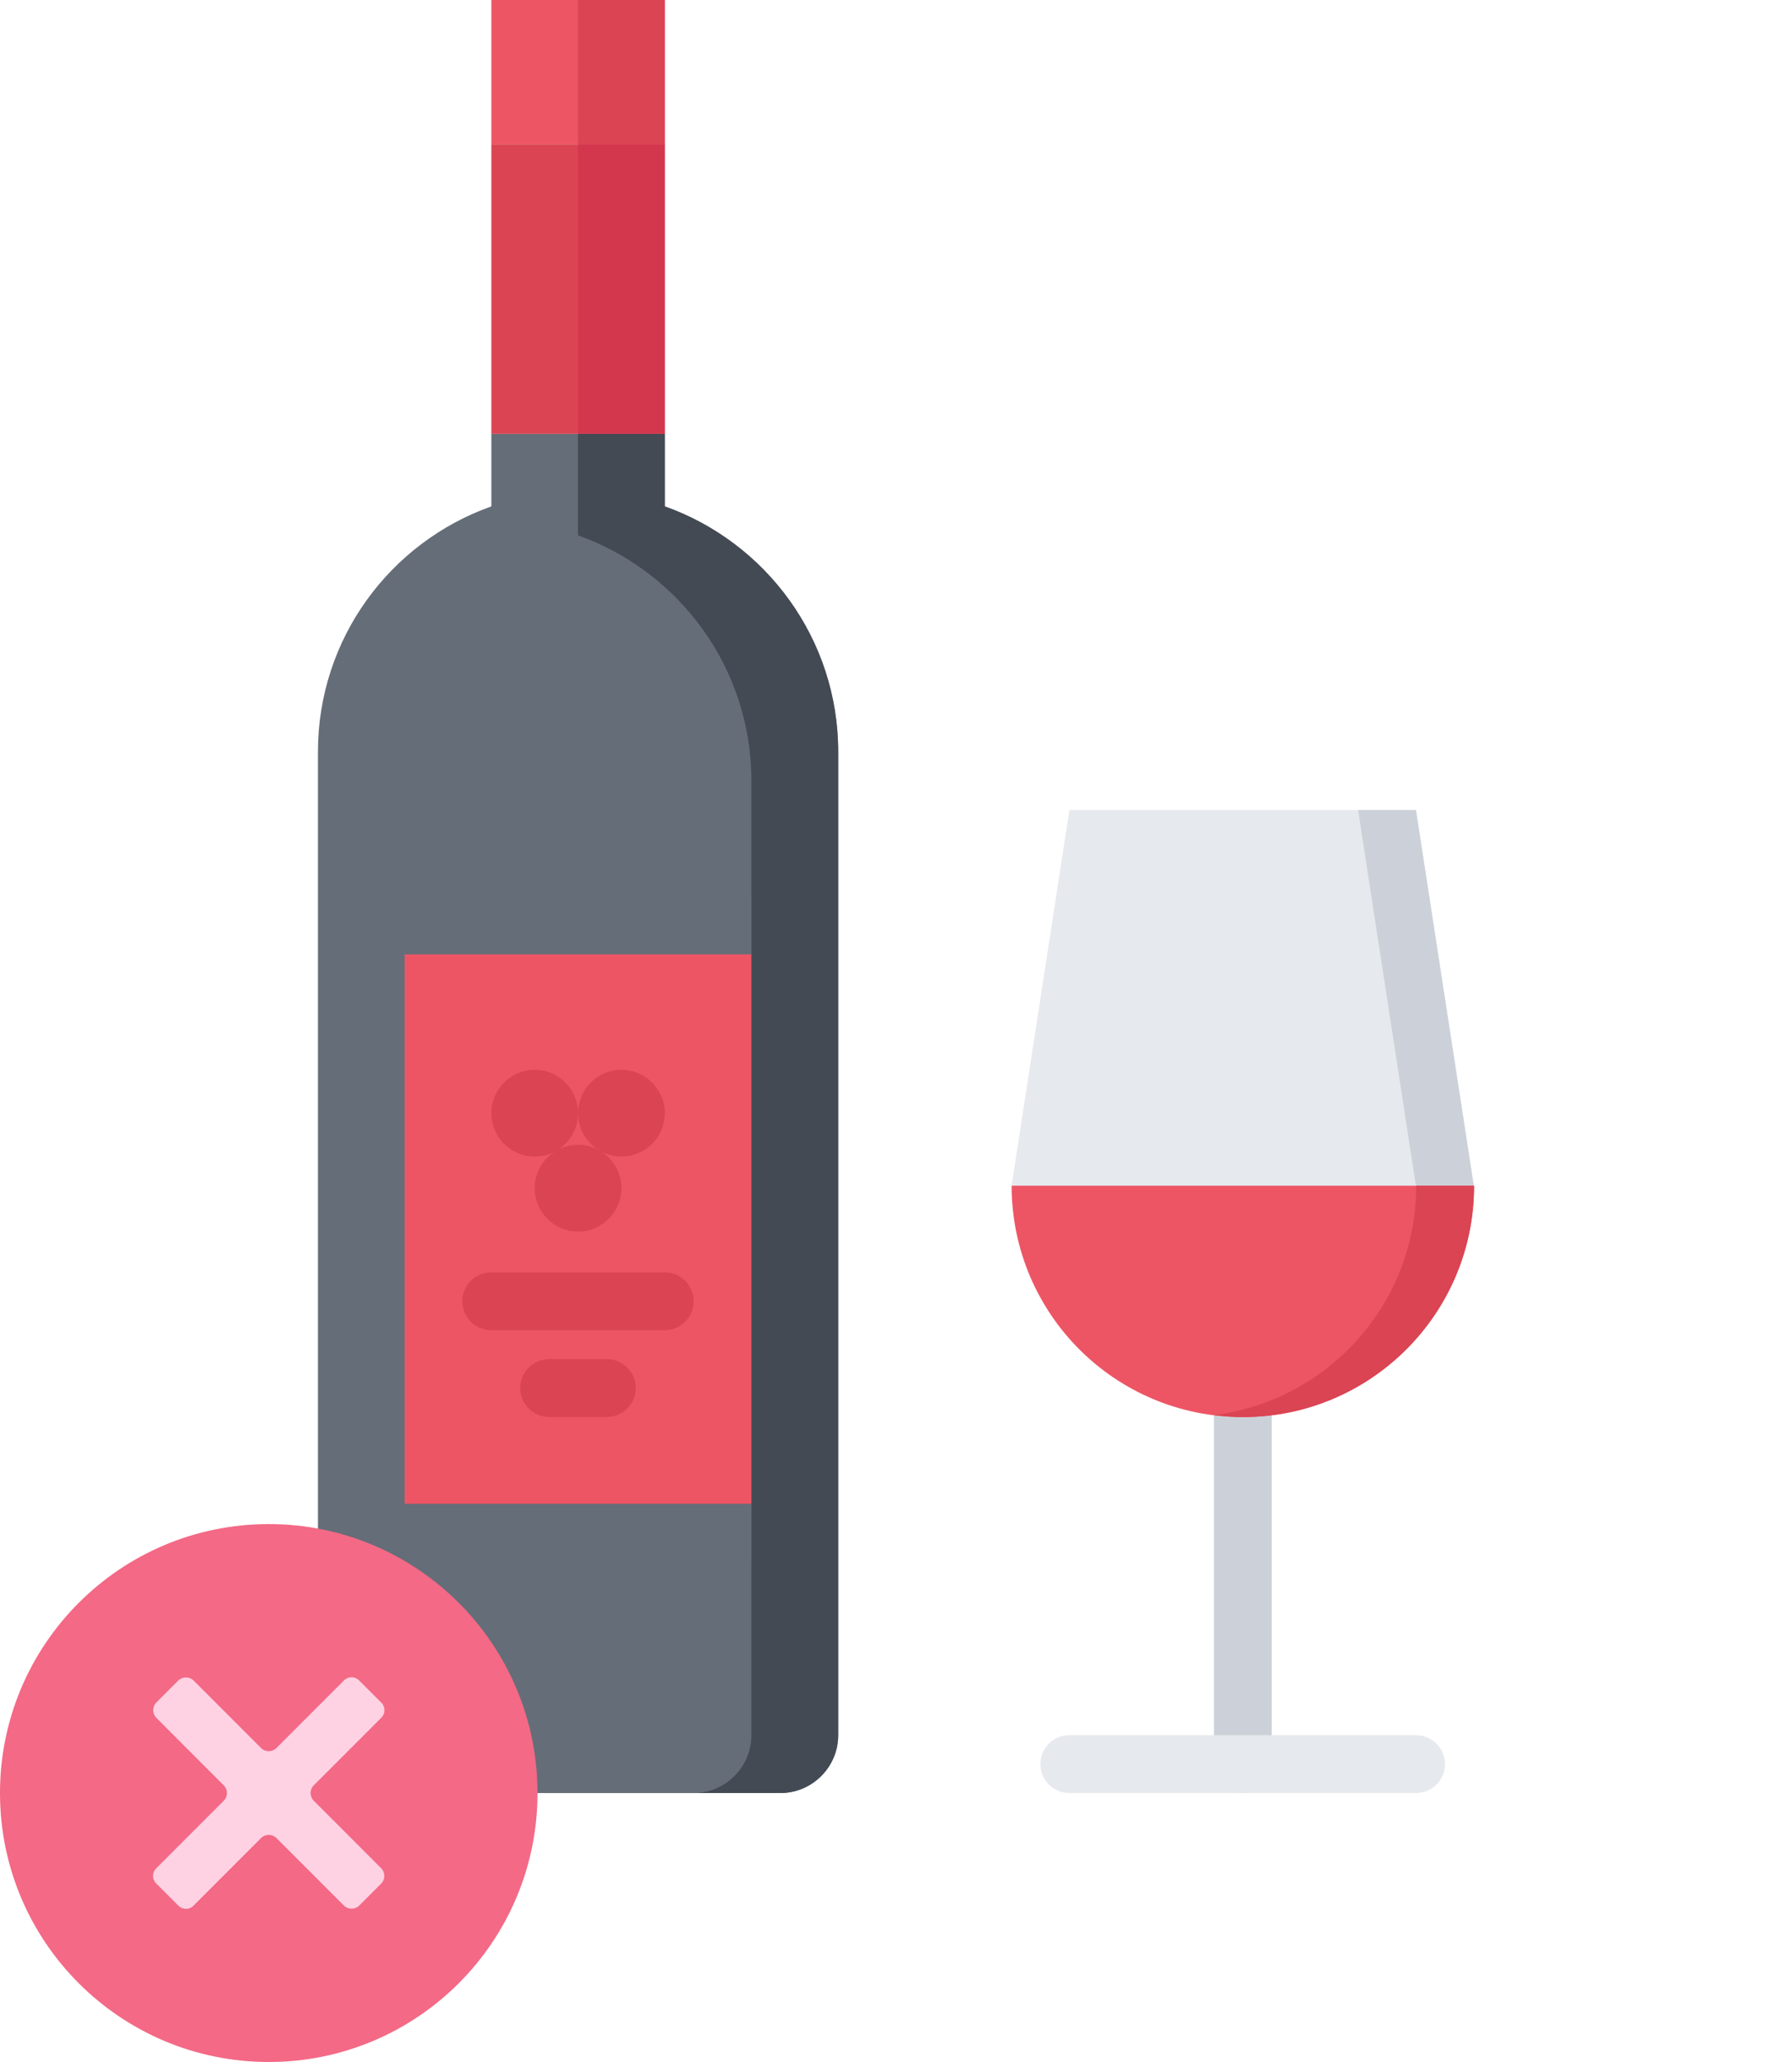
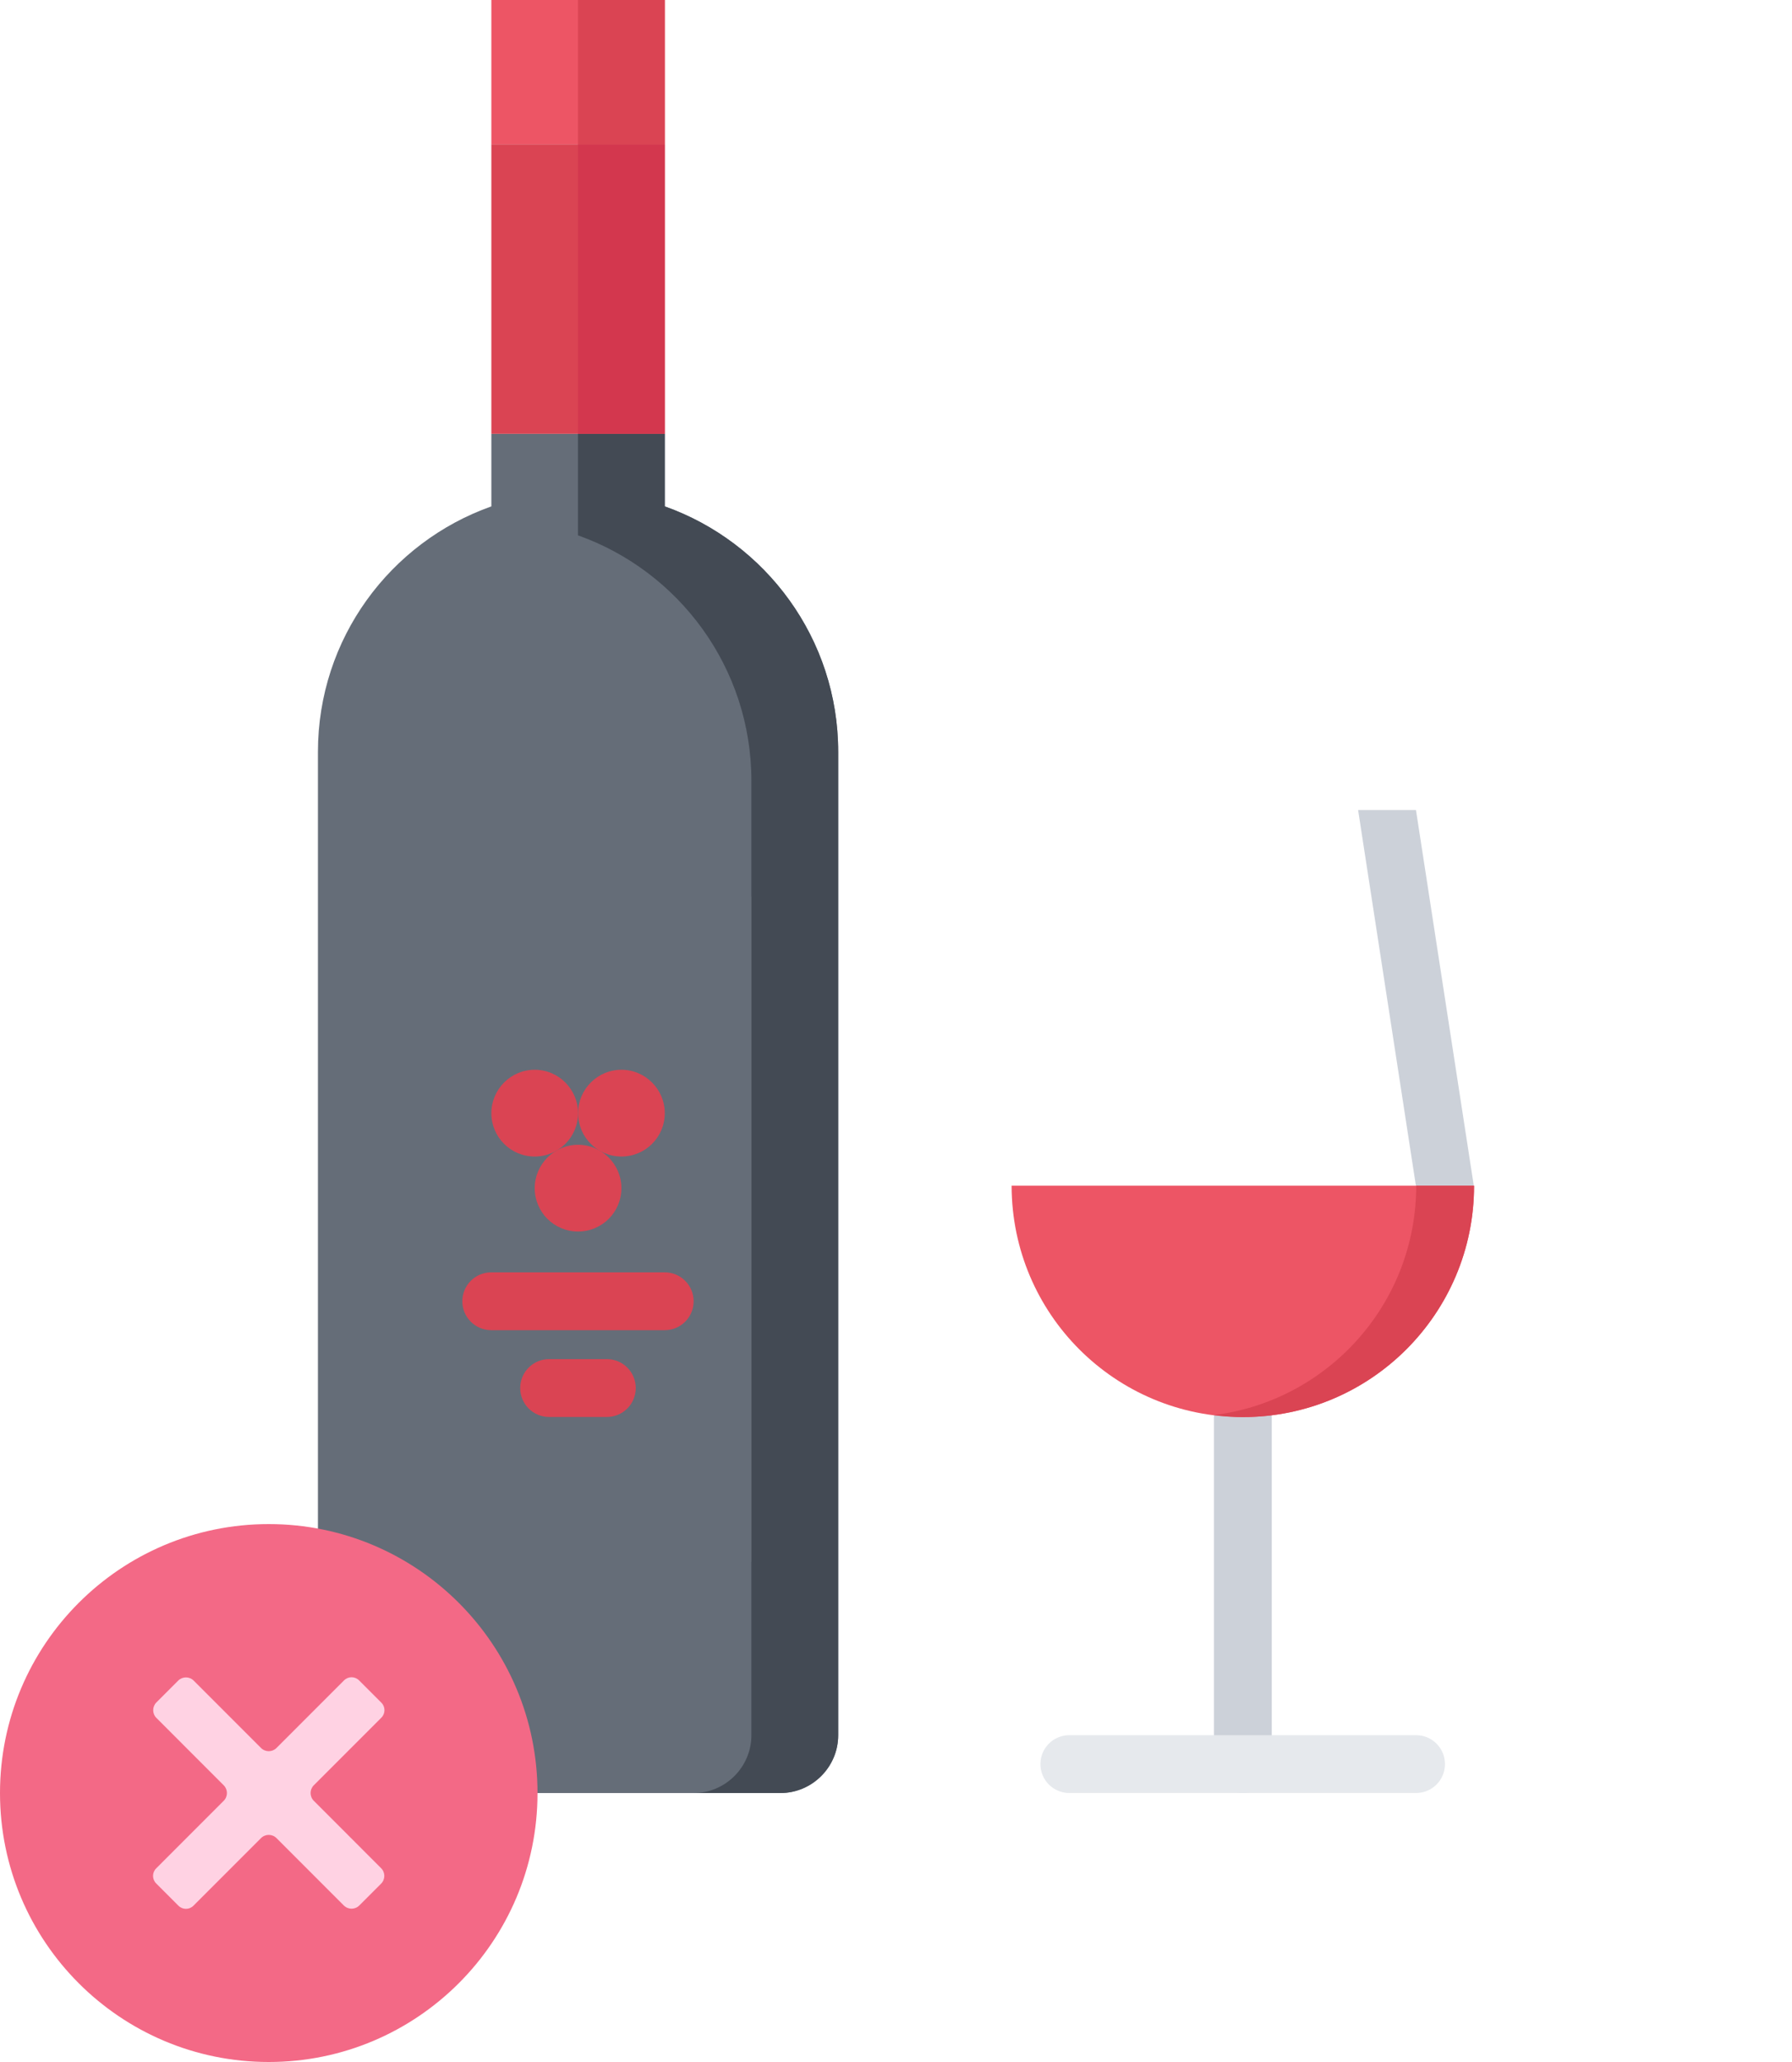
<svg xmlns="http://www.w3.org/2000/svg" width="160" height="184" viewBox="0 0 160 184" fill="none">
  <path d="M59.355 45.187V38.71H43.871V45.187C34.839 48.387 28.387 56.981 28.387 67.097V154.839C28.387 157.678 30.684 160 33.548 160H69.677C72.516 160 74.839 157.678 74.839 154.839V67.097C74.839 56.981 68.362 48.387 59.355 45.187Z" fill="#656D78" />
  <path d="M110.968 159.997C109.54 159.997 108.387 158.843 108.387 157.417V126.472C108.387 125.045 109.54 123.891 110.968 123.891C112.396 123.891 113.548 125.045 113.548 126.472V157.417C113.548 158.843 112.396 159.997 110.968 159.997Z" fill="#CCD1D9" />
  <path d="M43.871 0H59.355V12.878H43.871V0Z" fill="#ED5565" />
  <path d="M43.871 12.878H59.355V38.71H43.871V12.878Z" fill="#DA4453" />
-   <path d="M126.427 72.283L131.588 105.806H90.323L95.484 72.283H126.427Z" fill="#E6E9ED" />
  <path d="M126.426 72.283H121.259L126.42 105.806H131.588L126.426 72.283Z" fill="#CCD1D9" />
  <path d="M131.588 105.806H131.613C131.613 117.213 122.374 126.452 110.968 126.452C99.562 126.452 90.348 117.239 90.323 105.832V105.806H131.588Z" fill="#ED5565" />
  <path d="M131.588 105.806H126.447C126.447 116.336 118.565 125.001 108.385 126.274C109.232 126.38 110.091 126.452 110.968 126.452C122.374 126.452 131.613 117.213 131.613 105.806H131.588Z" fill="#DA4453" />
-   <path d="M36.129 134.188V85.166H67.097V134.188H36.129Z" fill="#ED5565" />
  <path d="M59.355 45.187V38.71H51.605V47.771C60.611 50.97 67.089 59.564 67.089 69.68V80H67.097V139.355H67.089V154.839C67.089 157.678 64.767 160 61.928 160H69.677C72.516 160 74.839 157.678 74.839 154.839V67.097C74.839 56.981 68.362 48.387 59.355 45.187Z" fill="#434A54" />
  <path d="M51.605 12.878H59.355V38.71H51.605V12.878Z" fill="#D3374E" />
  <path d="M51.605 0H59.355V12.878H51.605V0Z" fill="#DA4453" />
  <path d="M51.613 99.33C51.613 101.471 49.884 103.201 47.742 103.201C45.6 103.201 43.871 101.471 43.871 99.33C43.871 97.213 45.6 95.459 47.742 95.459C49.884 95.459 51.613 97.213 51.613 99.33Z" fill="#DA4453" />
  <path d="M51.613 102.152C53.755 102.152 55.484 103.907 55.484 106.023C55.484 108.165 53.755 109.894 51.613 109.894C49.471 109.894 47.742 108.165 47.742 106.023C47.742 103.907 49.471 102.152 51.613 102.152Z" fill="#DA4453" />
  <path d="M51.613 99.33C51.613 97.213 53.342 95.459 55.484 95.459C57.626 95.459 59.355 97.213 59.355 99.33C59.355 101.471 57.626 103.201 55.484 103.201C53.342 103.201 51.613 101.471 51.613 99.33Z" fill="#DA4453" />
  <path d="M59.35 118.697H43.861C42.433 118.697 41.28 117.543 41.28 116.117C41.28 114.689 42.433 113.536 43.861 113.536H59.35C60.776 113.536 61.931 114.689 61.931 116.117C61.931 117.543 60.776 118.697 59.35 118.697Z" fill="#DA4453" />
  <path d="M54.184 126.442H49.027C47.6 126.442 46.447 125.287 46.447 123.861C46.447 122.433 47.6 121.28 49.027 121.28H54.184C55.61 121.28 56.764 122.433 56.764 123.861C56.764 125.287 55.61 126.442 54.184 126.442Z" fill="#DA4453" />
  <path d="M126.434 159.997H95.476C94.049 159.997 92.895 158.843 92.895 157.417C92.895 155.989 94.049 154.836 95.476 154.836H126.434C127.86 154.836 129.014 155.989 129.014 157.417C129.014 158.843 127.86 159.997 126.434 159.997Z" fill="#E6E9ED" />
  <path d="M47.992 160C47.992 146.745 37.249 136 23.996 136C10.743 136 0 146.745 0 160C0 173.255 10.743 184 23.996 184C37.249 184 47.992 173.255 47.992 160Z" fill="#F36986" />
  <path d="M28.017 159.307L34.051 153.273C34.419 152.904 34.419 152.306 34.051 151.937L32.057 149.943C31.688 149.575 31.09 149.575 30.722 149.943L24.688 155.978C24.306 156.36 23.686 156.36 23.304 155.978L17.294 149.968C16.912 149.586 16.293 149.586 15.91 149.968L13.965 151.913C13.583 152.296 13.583 152.915 13.965 153.297L19.974 159.307C20.357 159.69 20.357 160.31 19.974 160.692L13.941 166.727C13.572 167.096 13.572 167.694 13.941 168.062L15.935 170.056C16.304 170.425 16.901 170.425 17.27 170.056L23.304 164.022C23.686 163.64 24.306 163.64 24.688 164.022L30.697 170.032C31.079 170.415 31.699 170.415 32.081 170.032L34.026 168.087C34.409 167.705 34.409 167.085 34.026 166.703L28.017 160.692C27.635 160.31 27.635 159.69 28.017 159.307V159.307Z" fill="#FFD2E3" />
</svg>